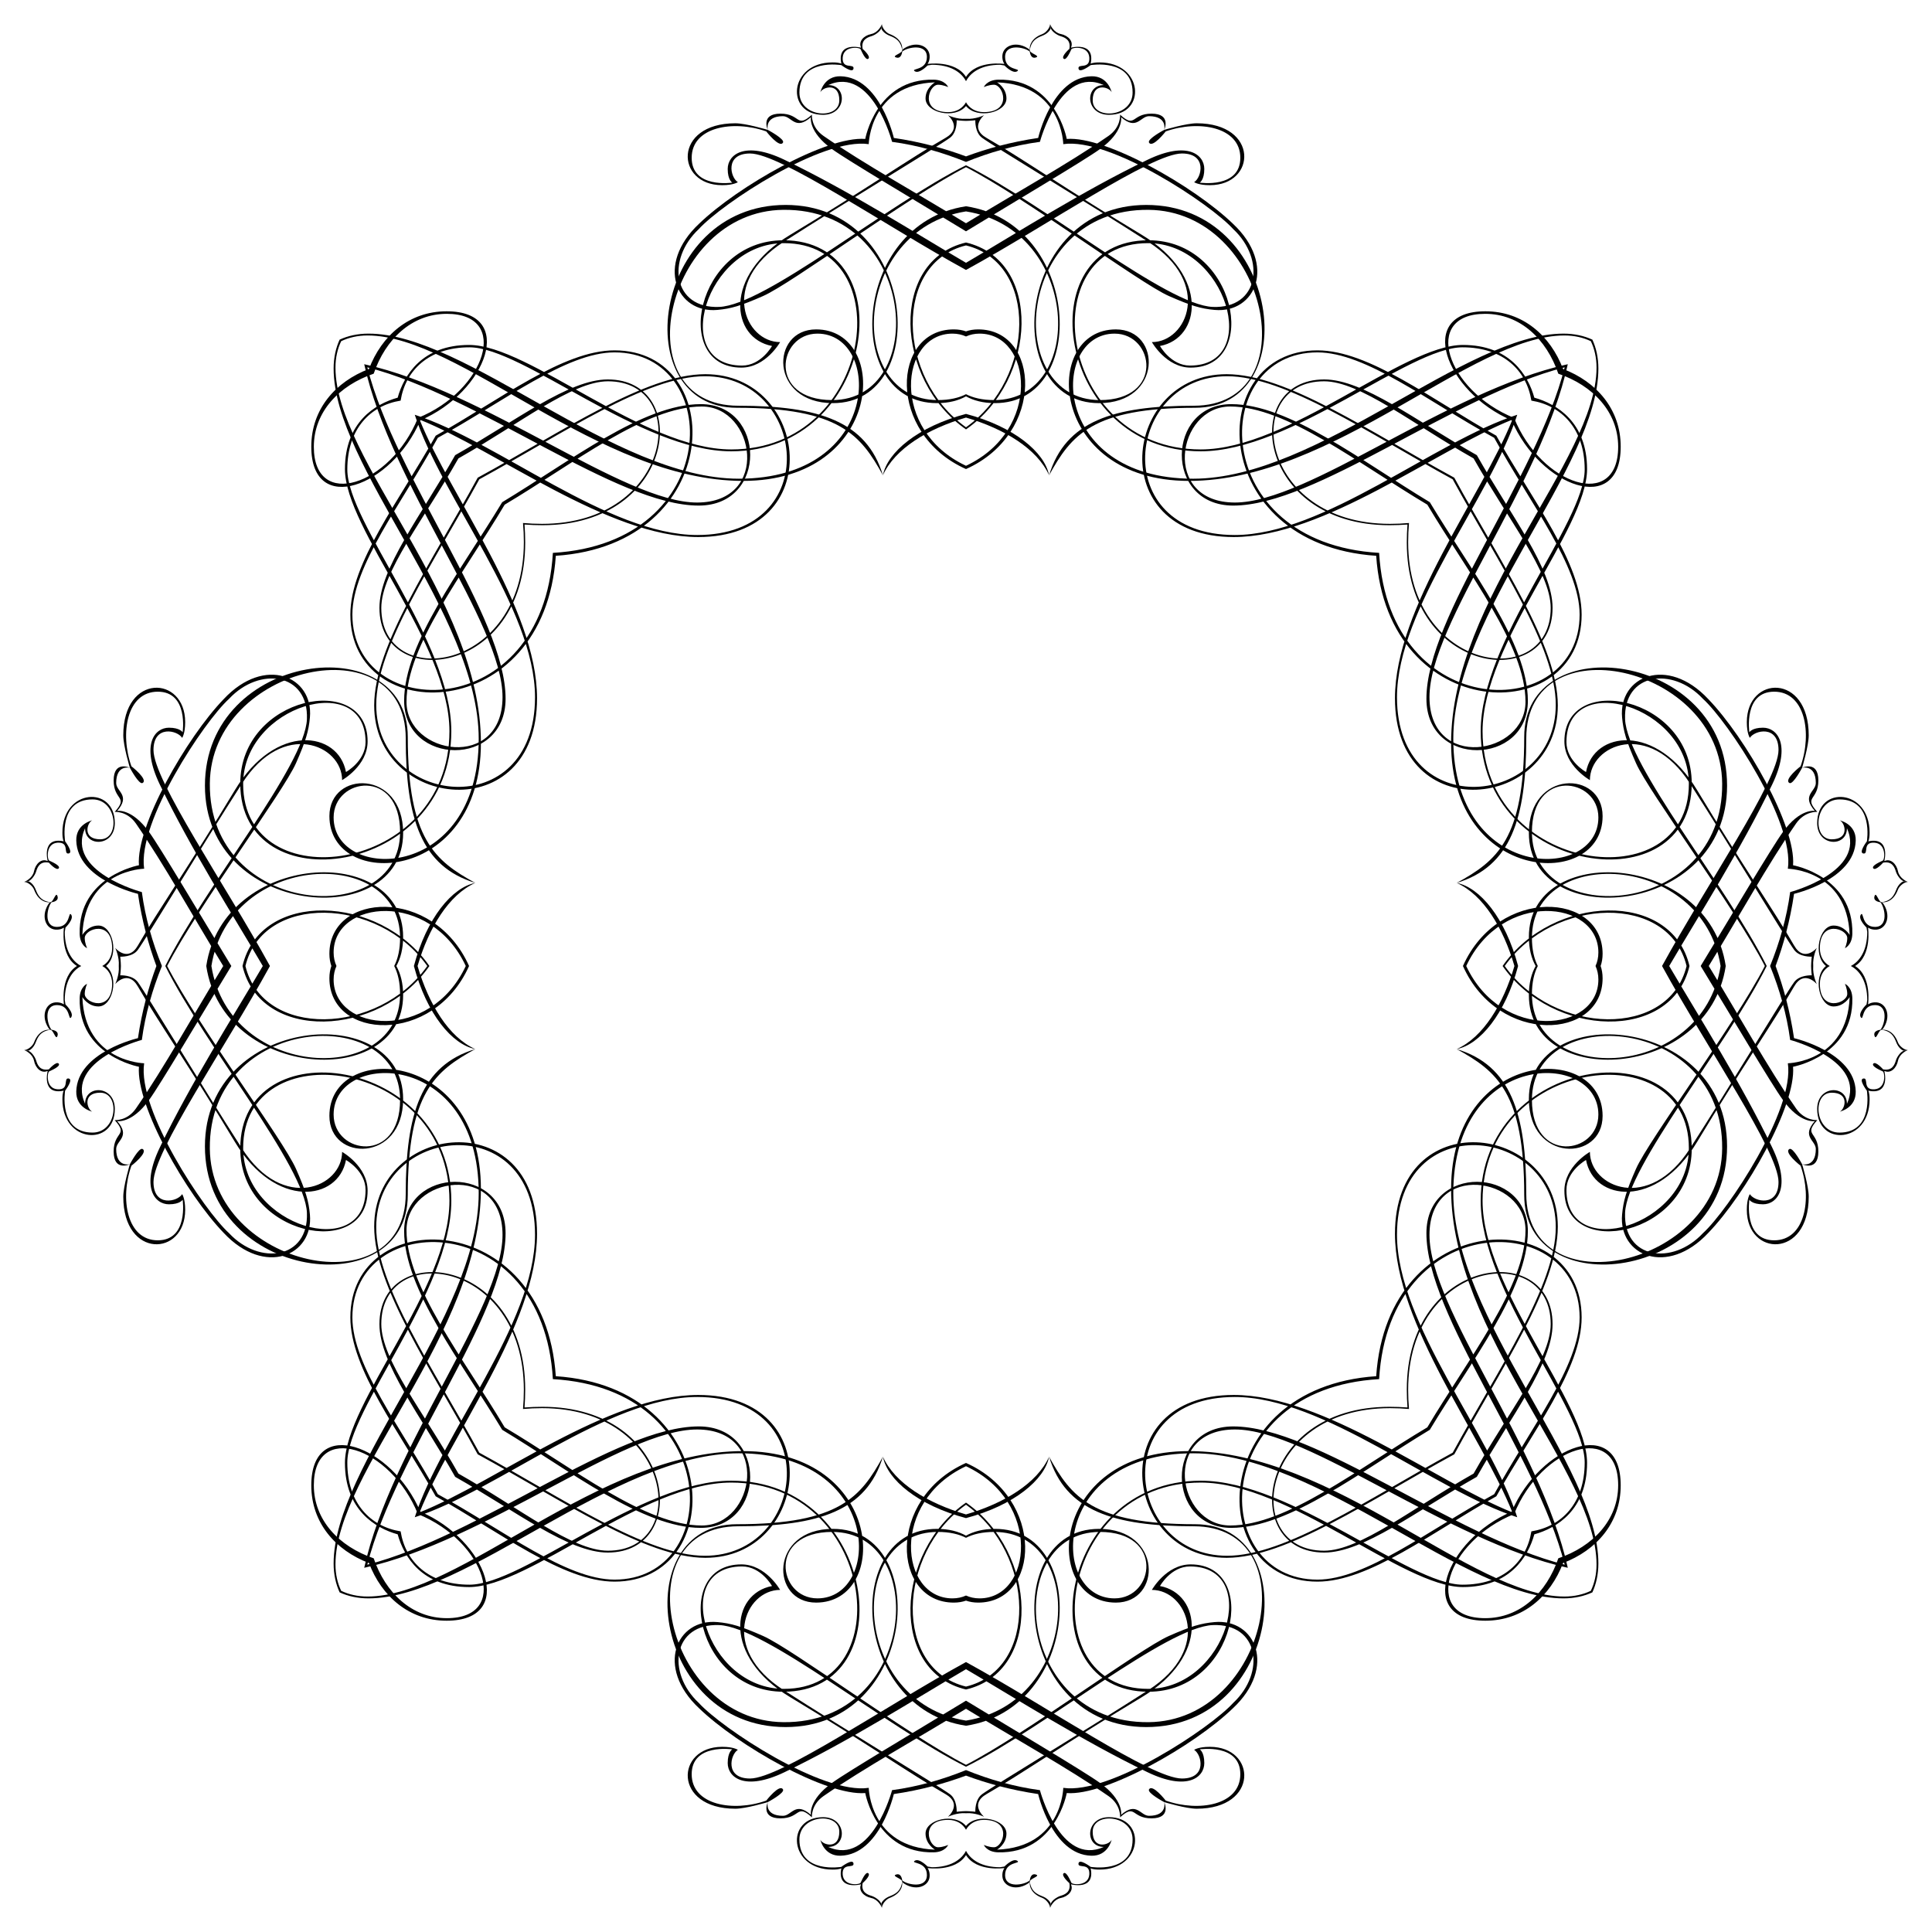
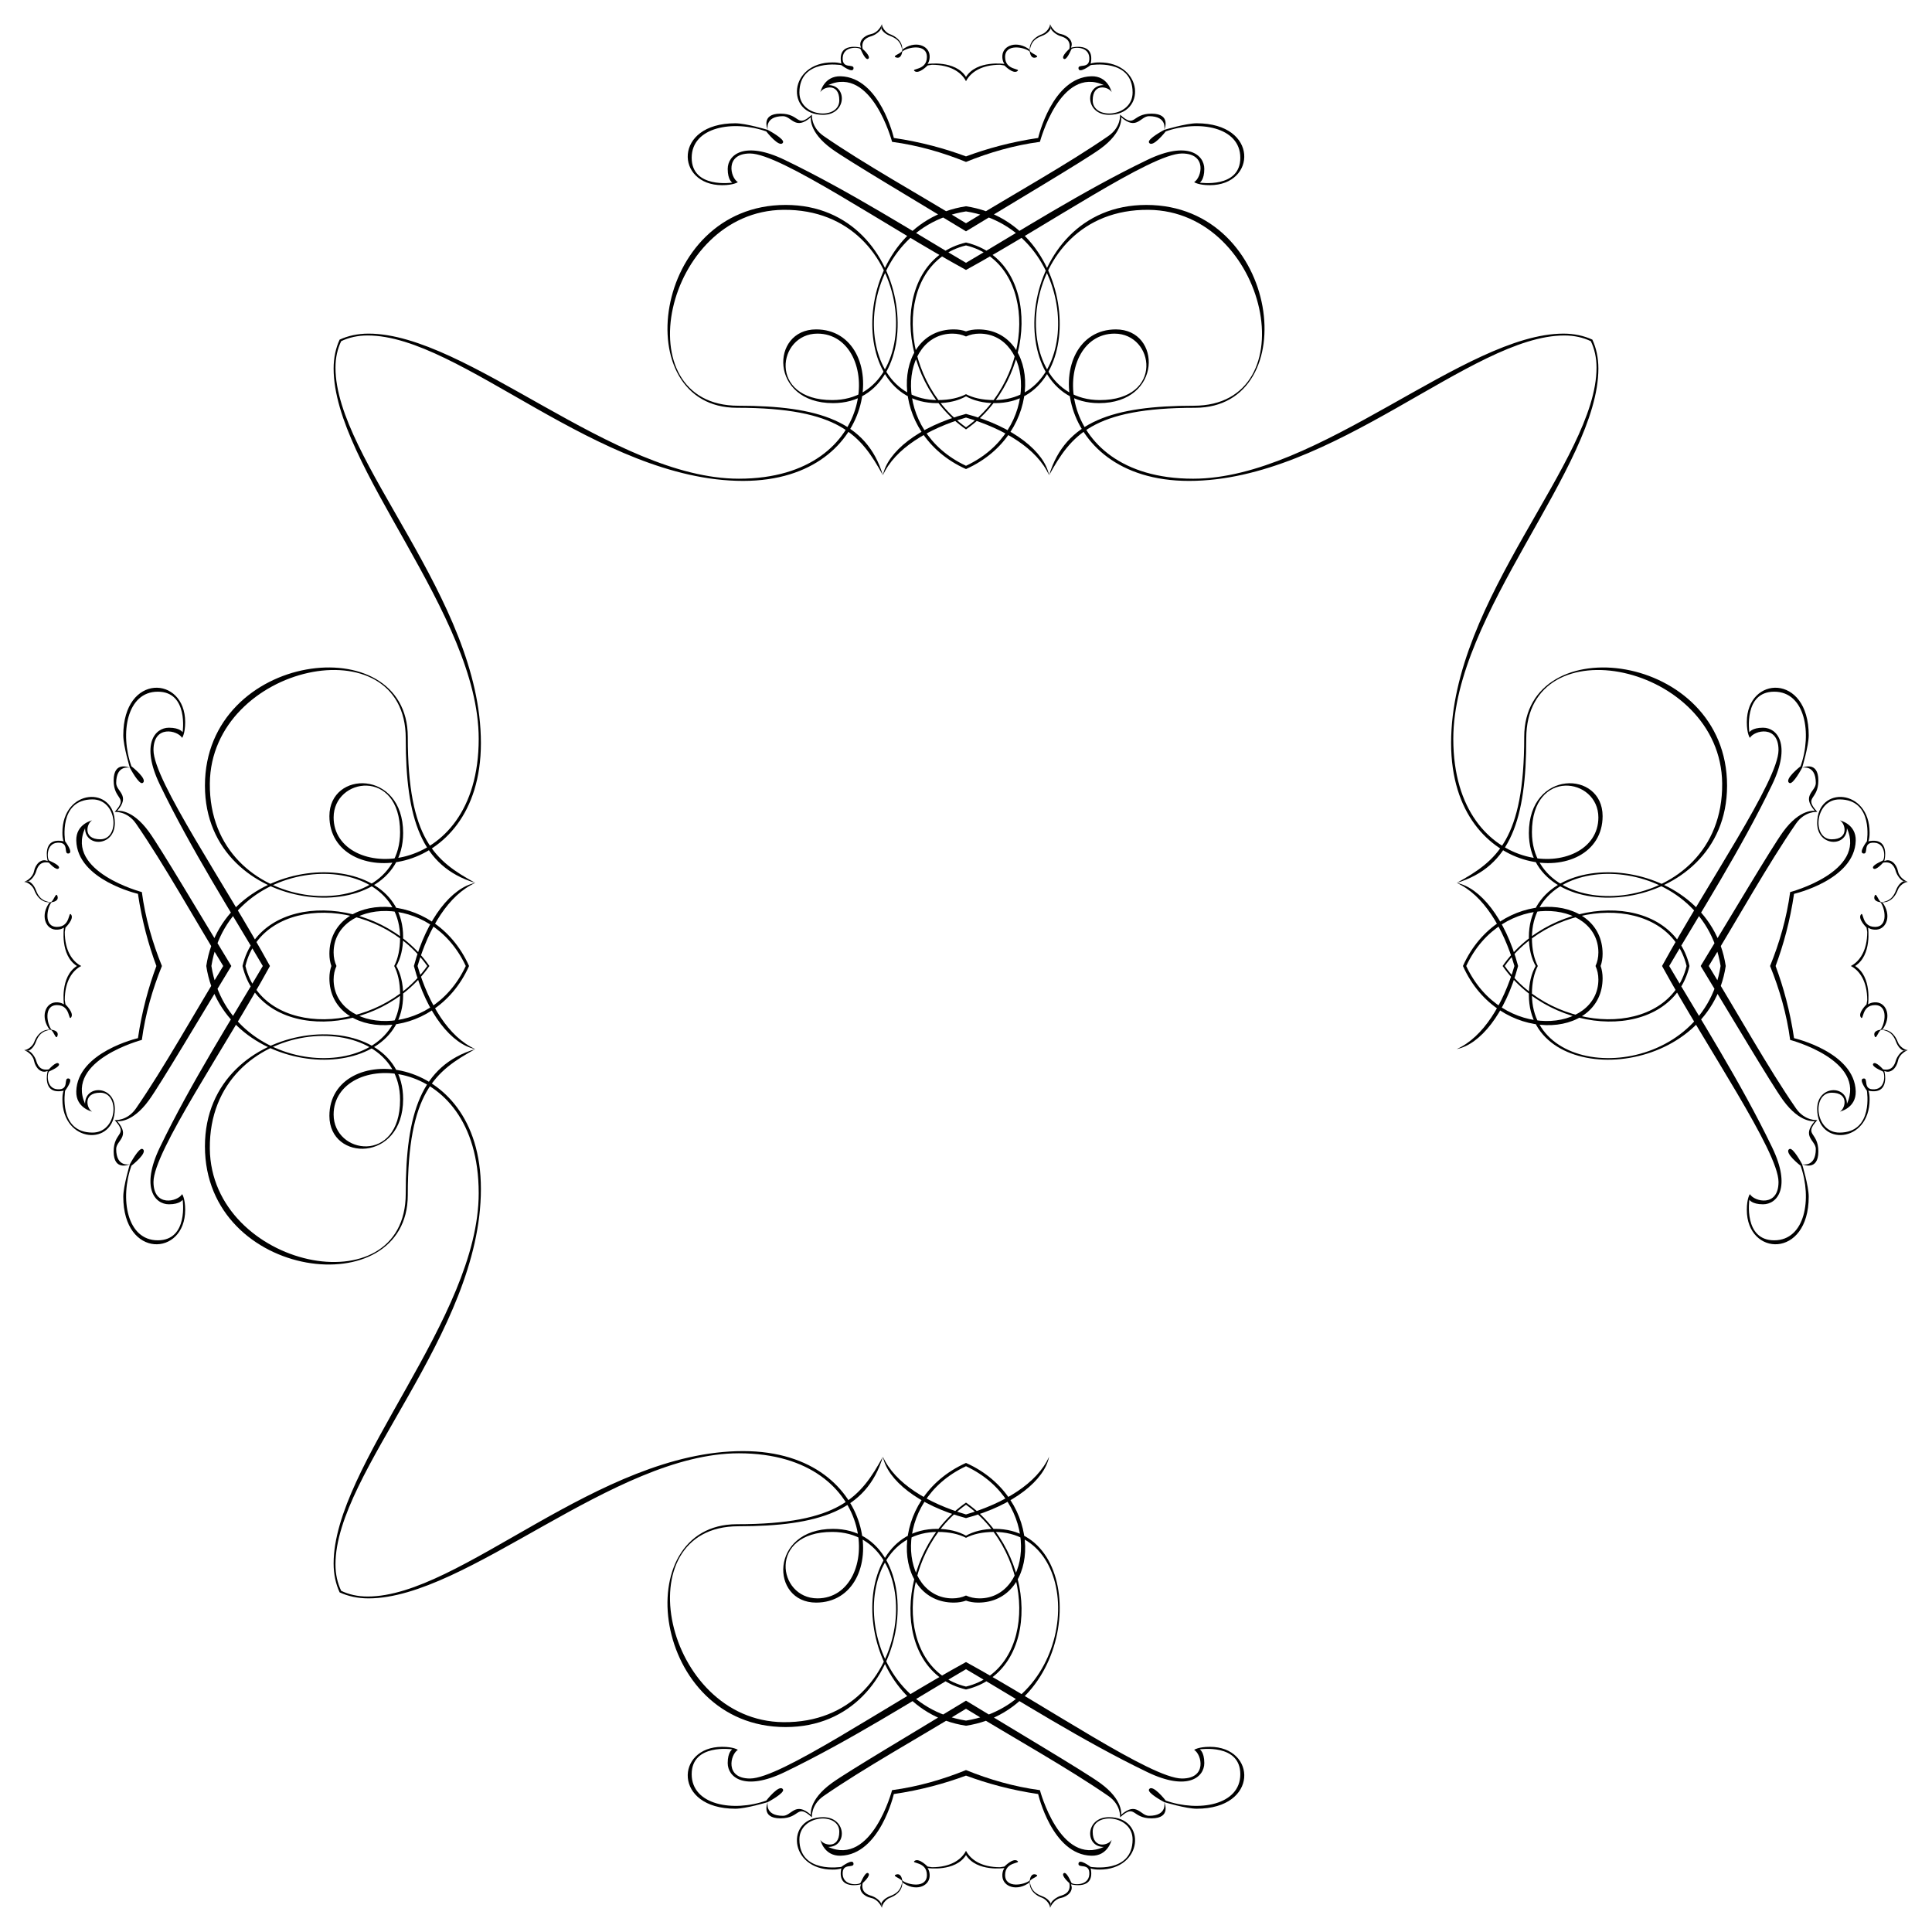
<svg xmlns="http://www.w3.org/2000/svg" version="1.1" id="Layer_1" x="0px" y="0px" viewBox="0 0 1641.099 1641.099" enable-background="new 0 0 1641.099 1641.099" xml:space="preserve">
  <g>
    <g>
      <path d="M1508.251,820.549c6.644-17.859,12.285-38.322,15.667-61.291c0,0,51.484-11.831,52.39-45.176    c0.385-14.221-13.501-17.238-13.501-17.238c4.588,2.302,8.325,16.095-6.896,16.095c-16.947,0-14.656-33.894,6.6-33.894    c29.305,0,23.272,35.614,23.272,35.614s-7.468,9.765-2.879,10.342c4.605,0.577-1.137-9.771,9.204-9.193    c10.337,0.577,8.902,14.359,7.172,15.216c-1.715,0.868-10.04,4.314-8.029,6.616c2.011,2.297,8.325-4.885,8.325-4.885    c7.468-1.434,9.666,3.66,10.759,7.325c1.066,3.583,4.303,7.775,6.742,8.441l3.473,0.621c-1.363-0.56-7.199-3.363-8.342-9.056    c-1.297-6.462-6.456-11.21-11.633-8.622c0,0,5.611-20.827-13.644-16.804c0,0,1.154-1.154,1.154-7.468    c0-37.35-44.522-40.224-44.522-8.045c0,20.107,25.278,20.745,25.278,4.369c16.716,37.054-48.231,54.243-48.231,54.243    c-2.91,21.834-9.015,43-17.055,62.791c8.04,19.79,14.144,40.957,17.055,62.791c0,0,64.947,17.189,48.231,54.243    c0-16.376-25.278-15.738-25.278,4.369c0,32.179,44.522,29.305,44.522-8.045c0-6.314-1.154-7.468-1.154-7.468    c19.255,4.023,13.644-16.804,13.644-16.804c5.177,2.588,10.336-2.16,11.633-8.622c1.143-5.693,6.979-8.496,8.342-9.056    l-3.473,0.621c-2.439,0.665-5.676,4.858-6.742,8.441c-1.093,3.665-3.292,8.76-10.759,7.325c0,0-6.314-7.182-8.325-4.885    c-2.011,2.303,6.314,5.748,8.029,6.616c1.731,0.858,3.165,14.639-7.172,15.216c-10.341,0.577-4.599-9.77-9.204-9.193    c-4.588,0.577,2.879,10.342,2.879,10.342s6.034,35.614-23.272,35.614c-21.256,0-23.547-33.894-6.6-33.894    c15.222,0,11.485,13.793,6.896,16.095c0,0,13.886-3.017,13.501-17.238c-0.906-33.345-52.39-45.176-52.39-45.176    C1520.536,858.872,1514.895,838.409,1508.251,820.549z" />
      <path d="M820.549,1508.251c17.859,6.644,38.322,12.285,61.291,15.667c0,0,11.831,51.484,45.176,52.39    c14.221,0.385,17.238-13.501,17.238-13.501c-2.302,4.588-16.095,8.325-16.095-6.896c0-16.947,33.894-14.656,33.894,6.6    c0,29.305-35.614,23.272-35.614,23.272s-9.765-7.468-10.342-2.879c-0.577,4.605,9.771-1.137,9.193,9.204    c-0.577,10.337-14.358,8.902-15.216,7.172c-0.868-1.715-4.314-10.04-6.616-8.029c-2.297,2.011,4.885,8.325,4.885,8.325    c1.434,7.468-3.66,9.666-7.325,10.759c-3.583,1.066-7.775,4.303-8.441,6.742l-0.621,3.473c0.56-1.363,3.363-7.199,9.056-8.342    c6.462-1.297,11.21-6.456,8.622-11.633c0,0,20.827,5.611,16.804-13.644c0,0,1.154,1.154,7.468,1.154    c37.35,0,40.224-44.522,8.045-44.522c-20.107,0-20.745,25.278-4.369,25.278c-37.054,16.716-54.243-48.231-54.243-48.231    c-21.834-2.91-43-9.015-62.791-17.055c-19.79,8.04-40.957,14.144-62.791,17.055c0,0-17.189,64.947-54.243,48.231    c16.376,0,15.738-25.278-4.369-25.278c-32.179,0-29.306,44.522,8.045,44.522c6.314,0,7.468-1.154,7.468-1.154    c-4.023,19.255,16.804,13.644,16.804,13.644c-2.588,5.177,2.16,10.336,8.622,11.633c5.693,1.143,8.496,6.979,9.056,8.342    l-0.621-3.473c-0.665-2.439-4.858-5.676-8.441-6.742c-3.665-1.093-8.76-3.292-7.325-10.759c0,0,7.182-6.314,4.885-8.325    c-2.303-2.011-5.748,6.314-6.616,8.029c-0.858,1.731-14.639,3.165-15.216-7.172c-0.577-10.341,9.77-4.599,9.193-9.204    c-0.577-4.588-10.342,2.879-10.342,2.879s-35.614,6.034-35.614-23.272c0-21.256,33.894-23.547,33.894-6.6    c0,15.222-13.793,11.485-16.095,6.896c0,0,3.017,13.886,17.238,13.501c33.345-0.906,45.176-52.39,45.176-52.39    C782.227,1520.536,802.69,1514.895,820.549,1508.251z" />
      <path d="M132.848,820.549c-6.644,17.859-12.285,38.322-15.667,61.291c0,0-51.484,11.831-52.39,45.176    c-0.385,14.221,13.501,17.238,13.501,17.238c-4.588-2.302-8.325-16.095,6.896-16.095c16.947,0,14.656,33.894-6.6,33.894    c-29.306,0-23.272-35.614-23.272-35.614s7.468-9.765,2.879-10.342c-4.605-0.577,1.137,9.771-9.204,9.193    c-10.337-0.577-8.903-14.358-7.172-15.216c1.715-0.868,10.04-4.314,8.029-6.616c-2.011-2.297-8.325,4.885-8.325,4.885    c-7.468,1.434-9.666-3.66-10.759-7.325c-1.066-3.583-4.303-7.775-6.742-8.441l-3.473-0.621c1.363,0.56,7.199,3.363,8.341,9.056    c1.297,6.462,6.456,11.21,11.633,8.622c0,0-5.611,20.827,13.644,16.804c0,0-1.154,1.154-1.154,7.468    c0,37.35,44.522,40.224,44.522,8.045c0-20.107-25.278-20.745-25.278-4.369c-16.716-37.054,48.231-54.243,48.231-54.243    c2.91-21.834,9.015-43,17.055-62.791c-8.04-19.79-14.144-40.957-17.055-62.791c0,0-64.947-17.189-48.231-54.243    c0,16.376,25.278,15.738,25.278-4.369c0-32.179-44.522-29.306-44.522,8.045c0,6.314,1.154,7.468,1.154,7.468    c-19.255-4.023-13.644,16.804-13.644,16.804c-5.177-2.588-10.336,2.16-11.633,8.622c-1.143,5.693-6.979,8.496-8.341,9.056    l3.473-0.621c2.439-0.665,5.676-4.858,6.742-8.441c1.093-3.665,3.292-8.76,10.759-7.325c0,0,6.314,7.182,8.325,4.885    c2.011-2.303-6.314-5.748-8.029-6.616c-1.731-0.858-3.165-14.639,7.172-15.216c10.341-0.577,4.599,9.77,9.204,9.193    c4.588-0.577-2.879-10.342-2.879-10.342s-6.034-35.614,23.272-35.614c21.256,0,23.547,33.894,6.6,33.894    c-15.222,0-11.485-13.793-6.896-16.095c0,0-13.886,3.017-13.501,17.238c0.907,33.345,52.39,45.176,52.39,45.176    C120.563,782.227,126.204,802.69,132.848,820.549z" />
      <path d="M820.549,132.848c-17.859-6.644-38.322-12.285-61.291-15.667c0,0-11.831-51.484-45.176-52.39    c-14.221-0.385-17.238,13.501-17.238,13.501c2.302-4.588,16.095-8.325,16.095,6.896c0,16.947-33.894,14.656-33.894-6.6    c0-29.306,35.614-23.272,35.614-23.272s9.765,7.468,10.342,2.879c0.577-4.605-9.771,1.137-9.193-9.204    c0.577-10.337,14.359-8.903,15.216-7.172c0.868,1.715,4.314,10.04,6.616,8.029c2.297-2.011-4.885-8.325-4.885-8.325    c-1.434-7.468,3.66-9.666,7.325-10.759c3.583-1.066,7.775-4.303,8.441-6.742l0.621-3.473c-0.56,1.363-3.363,7.199-9.056,8.341    c-6.462,1.297-11.21,6.456-8.622,11.633c0,0-20.827-5.611-16.804,13.644c0,0-1.154-1.154-7.468-1.154    c-37.35,0-40.224,44.522-8.045,44.522c20.107,0,20.745-25.278,4.369-25.278c37.054-16.716,54.243,48.231,54.243,48.231    c21.834,2.91,43,9.015,62.791,17.055c19.79-8.04,40.957-14.144,62.791-17.055c0,0,17.189-64.947,54.243-48.231    c-16.376,0-15.738,25.278,4.369,25.278c32.179,0,29.305-44.522-8.045-44.522c-6.314,0-7.468,1.154-7.468,1.154    c4.023-19.255-16.804-13.644-16.804-13.644c2.588-5.177-2.16-10.336-8.622-11.633c-5.693-1.143-8.496-6.979-9.056-8.341    l0.621,3.473c0.665,2.439,4.858,5.676,8.441,6.742c3.665,1.093,8.76,3.292,7.325,10.759c0,0-7.182,6.314-4.885,8.325    c2.303,2.011,5.748-6.314,6.616-8.029c0.858-1.731,14.639-3.165,15.216,7.172c0.577,10.341-9.77,4.599-9.193,9.204    c0.577,4.588,10.342-2.879,10.342-2.879s35.614-6.034,35.614,23.272c0,21.256-33.894,23.547-33.894,6.6    c0-15.222,13.793-11.485,16.095-6.896c0,0-3.017-13.886-17.238-13.501c-33.345,0.907-45.176,52.39-45.176,52.39    C858.872,120.563,838.409,126.204,820.549,132.848z" />
      <path d="M1417.867,820.549c25.51-43.535,60.866-98.83,87.482-154.153c16.37-34.042,4.308-48.263-7.759-48.263    c-9.485,0-11.633,3.885-11.633,3.885s-5.171-34.482,21.112-34.482c26.294,0,32.328,35.339,22.41,63.353    c0,0-14.573,11.309-9.479,14.211c3.006,1.725,10.776-12.925,10.776-12.925s11.633-3.017,11.633,12.925    c0,7.33-12.49,10.342-0.857,23.706c0,0-12.37-2.396-27.031,17.853c-9.849,13.617-44.508,72.202-69.915,113.89    c25.406,41.688,60.065,100.273,69.915,113.89c14.661,20.249,27.031,17.853,27.031,17.853    c-11.633,13.364,0.857,16.376,0.857,23.706c0,15.941-11.633,12.925-11.633,12.925s-7.77-14.65-10.776-12.925    c-5.094,2.902,9.479,14.21,9.479,14.21c9.919,28.014,3.885,63.354-22.41,63.354c-26.283,0-21.112-34.482-21.112-34.482    s2.148,3.885,11.633,3.885c12.067,0,24.129-14.221,7.759-48.264C1478.733,919.38,1443.377,864.085,1417.867,820.549z     M1435.102,820.549c-15.144-64.786-116.365-61.011-158.748,0C1318.737,881.561,1419.958,885.335,1435.102,820.549z     M1245.454,820.549c30.198-64.643,112.258-56.134,112.258-11.477c0,4.253-0.882,8.103-2.425,11.477    c1.543,3.374,2.425,7.224,2.425,11.477C1357.712,876.683,1275.651,885.193,1245.454,820.549z M1306.251,820.549    c-3.096-6.031-4.991-13.946-4.991-23.973c0-78.304,144.761-73.239,160.266,23.973c-15.505,97.212-160.266,102.277-160.266,23.973    C1301.26,834.495,1303.155,826.58,1306.251,820.549z M1289.523,820.549c-10.837-40.836-32.584-66.805-52.149-70.572    c22.546,10.039,39.6,38.273,49.034,70.572c-9.435,32.299-26.488,60.534-49.034,70.572    C1256.938,887.355,1278.686,861.385,1289.523,820.549z M1465.888,820.549c-14.719-97.503-167.216-105.072-167.216-24.699    c0,10.11,2.194,18.308,5.76,24.699c-3.567,6.391-5.76,14.588-5.76,24.699C1298.672,925.622,1451.169,918.052,1465.888,820.549z     M1359.625,820.549c1.078-3.066,1.675-6.514,1.675-10.329c0-52.367-88.34-57.499-118.636,10.329    c30.296,67.828,118.636,62.696,118.636,10.329C1361.3,827.063,1360.703,823.615,1359.625,820.549z M1278.155,820.549    c41.734-58.954,139.536-61.685,154.477,0C1417.691,882.234,1319.89,879.504,1278.155,820.549z M1451.474,820.549    c24.851-40.603,50.177-86.314,74.119-120.968c7.562-10.924,18.107-9.908,18.107-9.908c-12.067-13.364,0.858-9.49,0.858-26.723    c0-17.238-13.782-10.776-13.782-10.776s5.6-18.524,5.6-27.58c0-52.995-52.572-50.841-52.572-11.205    c0,9.919,2.588,13.364,2.588,13.364c3.88-6.468,24.333-11.21,24.333,10.342c0,25.92-61.174,114.467-98.928,183.453    c37.753,68.986,98.928,157.533,98.928,183.453c0,21.552-20.453,16.81-24.333,10.342c0,0-2.588,3.445-2.588,13.364    c0,39.636,52.572,41.791,52.572-11.205c0-9.056-5.6-27.58-5.6-27.58s13.782,6.463,13.782-10.776    c0-17.233-12.925-13.359-0.858-26.723c0,0-10.545,1.016-18.107-9.908C1501.651,906.864,1476.326,861.153,1451.474,820.549z" />
      <path d="M820.549,1417.867c43.535,25.51,98.83,60.866,154.153,87.482c34.042,16.37,48.264,4.308,48.264-7.759    c0-9.485-3.885-11.633-3.885-11.633s34.482-5.171,34.482,21.112c0,26.294-35.339,32.328-63.354,22.41    c0,0-11.309-14.573-14.21-9.479c-1.725,3.006,12.925,10.776,12.925,10.776s3.017,11.633-12.925,11.633    c-7.33,0-10.342-12.49-23.706-0.857c0,0,2.396-12.37-17.853-27.031c-13.617-9.849-72.202-44.508-113.89-69.915    c-41.689,25.406-100.273,60.065-113.89,69.915c-20.249,14.661-17.853,27.031-17.853,27.031    c-13.364-11.633-16.376,0.857-23.706,0.857c-15.941,0-12.925-11.633-12.925-11.633s14.65-7.77,12.925-10.776    c-2.902-5.094-14.211,9.479-14.211,9.479c-28.014,9.919-63.353,3.885-63.353-22.41c0-26.283,34.482-21.112,34.482-21.112    s-3.885,2.148-3.885,11.633c0,12.067,14.221,24.129,48.263,7.759C721.719,1478.733,777.014,1443.377,820.549,1417.867z     M820.549,1435.102c64.785-15.144,61.011-116.365,0-158.748C759.538,1318.737,755.764,1419.958,820.549,1435.102z     M820.549,1245.454c64.643,30.198,56.134,112.258,11.477,112.258c-4.253,0-8.103-0.882-11.477-2.425    c-3.374,1.543-7.224,2.425-11.477,2.425C764.415,1357.712,755.906,1275.651,820.549,1245.454z M820.549,1306.251    c6.031-3.096,13.946-4.991,23.973-4.991c78.304,0,73.239,144.761-23.973,160.266c-97.212-15.505-102.277-160.266-23.973-160.266    C806.604,1301.26,814.519,1303.155,820.549,1306.251z M820.549,1289.523c40.836-10.837,66.805-32.584,70.572-52.149    c-10.039,22.546-38.273,39.6-70.572,49.034c-32.299-9.435-60.534-26.488-70.572-49.034    C753.744,1256.938,779.714,1278.686,820.549,1289.523z M820.549,1465.888c97.503-14.719,105.072-167.216,24.699-167.216    c-10.11,0-18.308,2.194-24.699,5.76c-6.391-3.567-14.588-5.76-24.699-5.76C715.477,1298.672,723.047,1451.169,820.549,1465.888z     M820.549,1359.625c3.066,1.078,6.514,1.675,10.329,1.675c52.367,0,57.499-88.34-10.329-118.636    c-67.828,30.296-62.696,118.636-10.329,118.636C814.036,1361.3,817.483,1360.703,820.549,1359.625z M820.549,1278.155    c58.954,41.734,61.685,139.536,0,154.477C758.865,1417.691,761.595,1319.89,820.549,1278.155z M820.549,1451.474    c40.603,24.851,86.314,50.177,120.968,74.119c10.924,7.562,9.908,18.107,9.908,18.107c13.364-12.067,9.49,0.858,26.723,0.858    c17.238,0,10.776-13.782,10.776-13.782s18.524,5.6,27.58,5.6c52.995,0,50.841-52.572,11.205-52.572    c-9.919,0-13.364,2.588-13.364,2.588c6.468,3.88,11.21,24.333-10.342,24.333c-25.92,0-114.467-61.174-183.453-98.928    c-68.986,37.753-157.533,98.928-183.453,98.928c-21.552,0-16.81-20.453-10.342-24.333c0,0-3.445-2.588-13.364-2.588    c-39.636,0-41.791,52.572,11.205,52.572c9.056,0,27.58-5.6,27.58-5.6s-6.463,13.782,10.776,13.782    c17.233,0,13.359-12.925,26.723-0.858c0,0-1.016-10.545,9.908-18.107C734.235,1501.651,779.946,1476.326,820.549,1451.474z" />
      <path d="M223.232,820.549c-25.509,43.535-60.866,98.83-87.482,154.153c-16.37,34.042-4.308,48.264,7.759,48.264    c9.485,0,11.633-3.885,11.633-3.885s5.171,34.482-21.112,34.482c-26.295,0-32.328-35.339-22.41-63.354    c0,0,14.573-11.309,9.479-14.21c-3.006-1.725-10.776,12.925-10.776,12.925S98.69,991.94,98.69,975.999    c0-7.33,12.49-10.342,0.857-23.706c0,0,12.37,2.396,27.031-17.853c9.849-13.617,44.508-72.202,69.915-113.89    c-25.407-41.689-60.065-100.273-69.915-113.89c-14.661-20.249-27.031-17.853-27.031-17.853    c11.633-13.364-0.857-16.376-0.857-23.706c0-15.941,11.633-12.925,11.633-12.925s7.77,14.65,10.776,12.925    c5.094-2.902-9.479-14.211-9.479-14.211c-9.919-28.014-3.885-63.353,22.41-63.353c26.283,0,21.112,34.482,21.112,34.482    s-2.148-3.885-11.633-3.885c-12.067,0-24.129,14.221-7.759,48.263C162.365,721.719,197.722,777.014,223.232,820.549z     M205.996,820.549c15.144,64.785,116.365,61.011,158.748,0C322.362,759.538,221.141,755.764,205.996,820.549z M395.645,820.549    c-30.198,64.643-112.258,56.134-112.258,11.477c0-4.253,0.882-8.103,2.424-11.477c-1.543-3.374-2.424-7.224-2.424-11.477    C283.387,764.415,365.448,755.906,395.645,820.549z M334.848,820.549c3.096,6.031,4.991,13.946,4.991,23.973    c0,78.304-144.761,73.239-160.266-23.973c15.505-97.212,160.266-102.277,160.266-23.973    C339.839,806.604,337.944,814.519,334.848,820.549z M351.576,820.549c10.837,40.836,32.584,66.805,52.149,70.572    c-22.546-10.039-39.6-38.273-49.034-70.572c9.434-32.299,26.488-60.534,49.034-70.572    C384.16,753.744,362.413,779.714,351.576,820.549z M175.211,820.549c14.719,97.503,167.216,105.072,167.216,24.699    c0-10.11-2.194-18.308-5.761-24.699c3.567-6.391,5.761-14.588,5.761-24.699C342.427,715.477,189.929,723.047,175.211,820.549z     M281.473,820.549c-1.078,3.066-1.675,6.514-1.675,10.329c0,52.367,88.34,57.499,118.636-10.329    c-30.296-67.828-118.636-62.696-118.636-10.329C279.799,814.036,280.396,817.483,281.473,820.549z M362.944,820.549    c-41.734,58.954-139.536,61.685-154.477,0C223.408,758.865,321.209,761.595,362.944,820.549z M189.625,820.549    c-24.851,40.603-50.177,86.314-74.119,120.968c-7.562,10.924-18.107,9.908-18.107,9.908c12.067,13.364-0.858,9.49-0.858,26.723    c0,17.238,13.782,10.776,13.782,10.776s-5.6,18.524-5.6,27.58c0,52.995,52.572,50.841,52.572,11.205    c0-9.919-2.588-13.364-2.588-13.364c-3.88,6.468-24.333,11.21-24.333-10.342c0-25.92,61.174-114.467,98.928-183.453    c-37.753-68.986-98.928-157.533-98.928-183.453c0-21.552,20.453-16.81,24.333-10.342c0,0,2.588-3.445,2.588-13.364    c0-39.636-52.572-41.791-52.572,11.205c0,9.056,5.6,27.58,5.6,27.58s-13.782-6.463-13.782,10.776    c0,17.233,12.925,13.359,0.858,26.723c0,0,10.545-1.016,18.107,9.908C139.447,734.235,164.773,779.946,189.625,820.549z" />
      <path d="M820.549,223.232c-43.535-25.509-98.83-60.866-154.153-87.482c-34.042-16.37-48.263-4.308-48.263,7.759    c0,9.485,3.885,11.633,3.885,11.633s-34.482,5.171-34.482-21.112c0-26.295,35.339-32.328,63.353-22.41    c0,0,11.309,14.573,14.211,9.479c1.725-3.006-12.925-10.776-12.925-10.776S649.158,98.69,665.1,98.69    c7.33,0,10.342,12.49,23.706,0.857c0,0-2.396,12.37,17.853,27.031c13.617,9.849,72.202,44.508,113.89,69.915    c41.688-25.407,100.273-60.065,113.89-69.915c20.249-14.661,17.853-27.031,17.853-27.031c13.364,11.633,16.376-0.857,23.706-0.857    c15.941,0,12.925,11.633,12.925,11.633s-14.65,7.77-12.925,10.776c2.902,5.094,14.21-9.479,14.21-9.479    c28.014-9.919,63.354-3.885,63.354,22.41c0,26.283-34.482,21.112-34.482,21.112s3.885-2.148,3.885-11.633    c0-12.067-14.221-24.129-48.264-7.759C919.38,162.365,864.085,197.722,820.549,223.232z M820.549,205.996    c-64.786,15.144-61.011,116.365,0,158.748C881.561,322.362,885.335,221.141,820.549,205.996z M820.549,395.645    c-64.643-30.198-56.134-112.258-11.477-112.258c4.253,0,8.103,0.882,11.477,2.424c3.374-1.543,7.224-2.424,11.477-2.424    C876.683,283.387,885.193,365.448,820.549,395.645z M820.549,334.848c-6.031,3.096-13.946,4.991-23.973,4.991    c-78.304,0-73.239-144.761,23.973-160.266c97.212,15.505,102.277,160.266,23.973,160.266    C834.495,339.839,826.58,337.944,820.549,334.848z M820.549,351.576c-40.836,10.837-66.805,32.584-70.572,52.149    c10.039-22.546,38.273-39.6,70.572-49.034c32.299,9.434,60.534,26.488,70.572,49.034    C887.355,384.16,861.385,362.413,820.549,351.576z M820.549,175.211c-97.503,14.719-105.072,167.216-24.699,167.216    c10.11,0,18.308-2.194,24.699-5.761c6.391,3.567,14.588,5.761,24.699,5.761C925.622,342.427,918.052,189.929,820.549,175.211z     M820.549,281.473c-3.066-1.078-6.514-1.675-10.329-1.675c-52.367,0-57.499,88.34,10.329,118.636    c67.828-30.296,62.696-118.636,10.329-118.636C827.063,279.799,823.615,280.396,820.549,281.473z M820.549,362.944    c-58.954-41.734-61.685-139.536,0-154.477C882.234,223.408,879.504,321.209,820.549,362.944z M820.549,189.625    c-40.603-24.851-86.314-50.177-120.968-74.119c-10.924-7.562-9.908-18.107-9.908-18.107c-13.364,12.067-9.49-0.858-26.723-0.858    c-17.238,0-10.776,13.782-10.776,13.782s-18.524-5.6-27.58-5.6c-52.995,0-50.841,52.572-11.205,52.572    c9.919,0,13.364-2.588,13.364-2.588c-6.468-3.88-11.21-24.333,10.342-24.333c25.92,0,114.467,61.174,183.453,98.928    c68.986-37.753,157.533-98.928,183.453-98.928c21.552,0,16.81,20.453,10.342,24.333c0,0,3.445,2.588,13.364,2.588    c39.636,0,41.791-52.572-11.205-52.572c-9.056,0-27.58,5.6-27.58,5.6s6.463-13.782-10.776-13.782    c-17.233,0-13.359,12.925-26.723,0.858c0,0,1.016,10.545-9.908,18.107C906.864,139.447,861.153,164.773,820.549,189.625z" />
    </g>
    <path d="M1575.767,820.549c14.492-9.124,11.02-32.634,11.02-32.634s2.605,2.121,7.331,1.72c8.539-0.731,12.924-12.496,4.742-23.272   c0,0,8.765,1.478,13.348-10.771c1.143-3.044,5.517-6.517,8.342-6.451l-3.473-0.621c-1.022,0.34-4.418,1.984-6.583,7.792   c-3.308,8.792-8.627,9.183-11.633,10.051c-3.027,0.863-5.039-9.193-6.473-5.451c-1.891,4.924,4.885,5.451,4.885,5.451   c3.737,4.308,7.182,20.975-4.588,20.975c-11.782,0-9.479-14.084-12.073-10.342c-2.588,3.737,4.88,10.919,4.88,10.919l0.582,3.731   c0,15.71-6.316,24.969-13.943,28.903c7.626,3.934,13.943,13.193,13.943,28.902l-0.582,3.731c0,0-7.468,7.182-4.88,10.919   c2.594,3.742,0.291-10.342,12.073-10.342c11.771,0,8.325,16.667,4.588,20.975c0,0-6.776,0.528-4.885,5.451   c1.434,3.742,3.445-6.314,6.473-5.451c3.006,0.868,8.325,1.259,11.633,10.051c2.165,5.808,5.561,7.451,6.583,7.792l3.473-0.621   c-2.824,0.066-7.199-3.407-8.342-6.451c-4.583-12.248-13.348-10.771-13.348-10.771c8.182-10.776,3.797-22.541-4.742-23.272   c-4.726-0.401-7.331,1.72-7.331,1.72S1590.259,829.673,1575.767,820.549z" />
    <path d="M820.549,1575.767c9.124,14.492,32.634,11.02,32.634,11.02s-2.121,2.605-1.72,7.331   c0.731,8.539,12.496,12.924,23.272,4.742c0,0-1.478,8.765,10.771,13.348c3.044,1.143,6.517,5.517,6.451,8.342l0.621-3.473   c-0.34-1.022-1.984-4.418-7.792-6.583c-8.792-3.308-9.183-8.627-10.051-11.633c-0.863-3.027,9.193-5.039,5.451-6.473   c-4.924-1.891-5.451,4.885-5.451,4.885c-4.308,3.737-20.975,7.182-20.975-4.588c0-11.782,14.084-9.479,10.342-12.073   c-3.737-2.588-10.919,4.88-10.919,4.88l-3.731,0.582c-15.71,0-24.969-6.316-28.902-13.943   c-3.934,7.626-13.193,13.943-28.903,13.943l-3.731-0.582c0,0-7.182-7.468-10.919-4.88c-3.742,2.594,10.342,0.291,10.342,12.073   c0,11.771-16.667,8.325-20.975,4.588c0,0-0.528-6.776-5.451-4.885c-3.742,1.434,6.314,3.445,5.451,6.473   c-0.868,3.006-1.259,8.325-10.051,11.633c-5.808,2.165-7.451,5.561-7.792,6.583l0.621,3.473c-0.066-2.824,3.407-7.199,6.451-8.342   c12.248-4.583,10.771-13.348,10.771-13.348c10.776,8.182,22.541,3.797,23.272-4.742c0.401-4.726-1.72-7.331-1.72-7.331   S811.426,1590.259,820.549,1575.767z" />
    <path d="M65.332,820.549c-14.492,9.124-11.02,32.634-11.02,32.634s-2.605-2.121-7.331-1.72   c-8.539,0.731-12.924,12.496-4.742,23.272c0,0-8.765-1.478-13.348,10.771c-1.143,3.044-5.517,6.517-8.341,6.451l3.473,0.621   c1.022-0.34,4.418-1.984,6.583-7.792c3.308-8.792,8.627-9.183,11.633-10.051c3.027-0.863,5.039,9.193,6.473,5.451   c1.891-4.924-4.885-5.451-4.885-5.451c-3.737-4.308-7.182-20.975,4.588-20.975c11.782,0,9.479,14.084,12.073,10.342   c2.588-3.737-4.88-10.919-4.88-10.919l-0.582-3.731c0-15.71,6.316-24.969,13.943-28.902c-7.626-3.934-13.943-13.193-13.943-28.903   l0.582-3.731c0,0,7.468-7.182,4.88-10.919c-2.593-3.742-0.291,10.342-12.073,10.342c-11.771,0-8.325-16.667-4.588-20.975   c0,0,6.775-0.528,4.885-5.451c-1.434-3.742-3.445,6.314-6.473,5.451c-3.006-0.868-8.325-1.259-11.633-10.051   c-2.165-5.808-5.561-7.451-6.583-7.792l-3.473,0.621c2.824-0.066,7.199,3.407,8.341,6.451   c4.583,12.248,13.348,10.771,13.348,10.771c-8.182,10.776-3.797,22.541,4.742,23.272c4.726,0.401,7.331-1.72,7.331-1.72   S50.84,811.426,65.332,820.549z" />
    <path d="M820.549,65.332c-9.124-14.492-32.634-11.02-32.634-11.02s2.121-2.605,1.72-7.331c-0.731-8.539-12.496-12.924-23.272-4.742   c0,0,1.478-8.765-10.771-13.348c-3.044-1.143-6.517-5.517-6.451-8.341l-0.621,3.473c0.34,1.022,1.984,4.418,7.792,6.583   c8.792,3.308,9.183,8.627,10.051,11.633c0.863,3.027-9.193,5.039-5.451,6.473c4.924,1.891,5.451-4.885,5.451-4.885   c4.308-3.737,20.975-7.182,20.975,4.588c0,11.782-14.084,9.479-10.342,12.073c3.737,2.588,10.919-4.88,10.919-4.88l3.731-0.582   c15.71,0,24.969,6.316,28.903,13.943c3.934-7.626,13.193-13.943,28.902-13.943l3.731,0.582c0,0,7.182,7.468,10.919,4.88   c3.742-2.593-10.342-0.291-10.342-12.073c0-11.771,16.667-8.325,20.975-4.588c0,0,0.528,6.775,5.451,4.885   c3.742-1.434-6.314-3.445-5.451-6.473c0.868-3.006,1.259-8.325,10.051-11.633c5.808-2.165,7.451-5.561,7.792-6.583l-0.621-3.473   c0.066,2.824-3.407,7.199-6.451,8.341c-12.248,4.583-10.771,13.348-10.771,13.348c-10.776-8.182-22.541-3.797-23.272,4.742   c-0.401,4.726,1.72,7.331,1.72,7.331S829.673,50.84,820.549,65.332z" />
    <path d="M1351.289,289.81c3.052,6.337,4.851,13.87,4.851,22.501c0,78.707-123.531,195.918-123.531,318.861   c0,119.656,128.69,125.261,128.69,62.062c0-39.076-62.628-39.653-62.628,14.359c0,84.46,168.354,71.822,168.354-40.219   c0-114.332-172.306-135.021-172.306-41.362c0,87.098-23.321,105.248-57.347,123.964c45.94-13.897,59.079-54.61,59.079-122.816   c0-97.813,165.469-63.233,166.415,38.345c1.049,113.76-161.607,124.102-161.607,41.368c0-54.715,56.452-46.538,56.452-12.496   c0,54.726-123.24,55.154-123.24-66.788c0-106.429,123.24-230.966,123.24-314.569c0-9.309-1.895-17.54-5.109-24.525   c-6.984-3.214-15.216-5.109-24.525-5.109c-83.603,0-208.14,123.24-314.569,123.24c-121.943,0-121.514-123.24-66.788-123.24   c34.042,0,42.219,56.452-12.496,56.452c-82.735,0-72.393-162.656,41.368-161.607c101.577,0.945,136.158,166.415,38.345,166.415   c-68.206,0-108.919,13.139-122.816,59.079c18.716-34.026,36.867-57.347,123.964-57.347c93.659,0,72.97-172.306-41.362-172.306   c-112.04,0-124.679,168.354-40.219,168.354c54.012,0,53.435-62.628,14.358-62.628c-63.199,0-57.594,128.691,62.062,128.691   c122.943,0,240.154-123.531,318.861-123.531C1337.419,284.959,1344.952,286.758,1351.289,289.81z" />
-     <path d="M1351.289,1351.289c-6.337,3.052-13.87,4.851-22.501,4.851c-78.707,0-195.918-123.531-318.861-123.531   c-119.656,0-125.261,128.69-62.062,128.69c39.076,0,39.653-62.628-14.358-62.628c-84.46,0-71.822,168.354,40.219,168.354   c114.332,0,135.021-172.306,41.362-172.306c-87.098,0-105.248-23.321-123.964-57.347c13.897,45.94,54.61,59.079,122.816,59.079   c97.813,0,63.233,165.469-38.345,166.415c-113.76,1.049-124.102-161.607-41.368-161.607c54.715,0,46.538,56.452,12.496,56.452   c-54.726,0-55.154-123.24,66.788-123.24c106.429,0,230.966,123.24,314.569,123.24c9.309,0,17.54-1.895,24.525-5.109   c3.214-6.984,5.109-15.216,5.109-24.525c0-83.603-123.24-208.14-123.24-314.569c0-121.943,123.24-121.514,123.24-66.788   c0,34.042-56.452,42.219-56.452-12.496c0-82.735,162.656-72.393,161.607,41.368c-0.945,101.577-166.415,136.158-166.415,38.345   c0-68.206-13.139-108.919-59.079-122.816c34.026,18.716,57.347,36.867,57.347,123.964c0,93.659,172.306,72.97,172.306-41.362   c0-112.04-168.354-124.679-168.354-40.219c0,54.012,62.628,53.435,62.628,14.358c0-63.199-128.69-57.594-128.69,62.062   c0,122.943,123.531,240.154,123.531,318.861C1356.14,1337.419,1354.341,1344.952,1351.289,1351.289z" />
    <path d="M289.81,1351.289c-3.052-6.337-4.851-13.87-4.851-22.501c0-78.707,123.531-195.918,123.531-318.861   c0-119.656-128.691-125.261-128.691-62.062c0,39.076,62.628,39.653,62.628-14.358c0-84.46-168.354-71.822-168.354,40.219   c0,114.332,172.306,135.021,172.306,41.362c0-87.098,23.321-105.248,57.347-123.964c-45.94,13.897-59.079,54.61-59.079,122.816   c0,97.813-165.469,63.233-166.415-38.345c-1.049-113.76,161.607-124.102,161.607-41.368c0,54.715-56.452,46.538-56.452,12.496   c0-54.726,123.24-55.154,123.24,66.788c0,106.429-123.24,230.966-123.24,314.569c0,9.309,1.895,17.54,5.109,24.525   c6.984,3.214,15.216,5.109,24.525,5.109c83.603,0,208.14-123.24,314.569-123.24c121.943,0,121.514,123.24,66.788,123.24   c-34.042,0-42.219-56.452,12.496-56.452c82.735,0,72.393,162.656-41.368,161.607c-101.577-0.945-136.158-166.415-38.345-166.415   c68.206,0,108.919-13.139,122.816-59.079c-18.716,34.026-36.867,57.347-123.964,57.347c-93.659,0-72.97,172.306,41.362,172.306   c112.04,0,124.679-168.354,40.219-168.354c-54.012,0-53.435,62.628-14.359,62.628c63.199,0,57.594-128.69-62.062-128.69   c-122.943,0-240.154,123.531-318.861,123.531C303.68,1356.14,296.147,1354.341,289.81,1351.289z" />
    <path d="M289.81,289.81c6.337-3.052,13.87-4.851,22.501-4.851c78.707,0,195.918,123.531,318.861,123.531   c119.656,0,125.261-128.691,62.062-128.691c-39.076,0-39.653,62.628,14.359,62.628c84.46,0,71.822-168.354-40.219-168.354   c-114.332,0-135.021,172.306-41.362,172.306c87.098,0,105.248,23.321,123.964,57.347c-13.897-45.94-54.61-59.079-122.816-59.079   c-97.813,0-63.233-165.469,38.345-166.415c113.76-1.049,124.102,161.607,41.368,161.607c-54.715,0-46.538-56.452-12.496-56.452   c54.726,0,55.154,123.24-66.788,123.24c-106.429,0-230.966-123.24-314.569-123.24c-9.309,0-17.54,1.895-24.525,5.109   c-3.214,6.984-5.109,15.216-5.109,24.525c0,83.603,123.24,208.14,123.24,314.569c0,121.943-123.24,121.514-123.24,66.788   c0-34.042,56.452-42.219,56.452,12.496c0,82.735-162.656,72.393-161.607-41.368c0.945-101.577,166.415-136.158,166.415-38.345   c0,68.206,13.139,108.919,59.079,122.816c-34.026-18.716-57.347-36.867-57.347-123.964c0-93.659-172.306-72.97-172.306,41.362   c0,112.04,168.354,124.679,168.354,40.219c0-54.012-62.628-53.435-62.628-14.359c0,63.199,128.691,57.594,128.691-62.062   c0-122.943-123.531-240.154-123.531-318.861C284.959,303.68,286.758,296.147,289.81,289.81z" />
-     <path d="M820.549,100.894c-7.985,0.639-15.406-3.061-15.406-3.061s12.93,10.776-2.149,19.387   c-27.948,15.968-70.239,45.252-131.856,82.306c-57.649,34.669-50.049,87.884-15.359,94.357c0,0-9.21,16.645-25.464,16.645   c-61.183,0-31.311-103.99,35.625-103.99c98.819,0,76.992,175.229-44.819,175.229c-74.976,0-171.503-88.757-222.624-88.757   c-39.84,0-55.349,25.582-60.705,44.784c-19.202,5.356-44.784,20.865-44.784,60.705c0,51.121,88.757,147.648,88.757,222.624   c0,121.811-175.229,143.638-175.229,44.819c0-66.936,103.99-96.808,103.99-35.625c0,16.255-16.645,25.464-16.645,25.464   c-6.473-34.691-59.689-42.29-94.357,15.359c-37.054,61.617-66.338,103.907-82.306,131.856c-8.611,15.079-19.387,2.149-19.387,2.149   s3.7,7.421,3.061,15.406c0.639,7.985-3.061,15.406-3.061,15.406s10.776-12.93,19.387,2.149   c15.968,27.948,45.252,70.239,82.306,131.856c34.669,57.649,87.884,50.05,94.357,15.359c0,0,16.645,9.21,16.645,25.465   c0,61.183-103.99,31.311-103.99-35.625c0-98.819,175.229-76.992,175.229,44.819c0,74.976-88.757,171.503-88.757,222.624   c0,39.84,25.582,55.349,44.784,60.705c5.356,19.202,20.865,44.784,60.705,44.784c51.121,0,147.648-88.757,222.624-88.757   c121.811,0,143.638,175.229,44.819,175.229c-66.936,0-96.808-103.99-35.625-103.99c16.255,0,25.464,16.645,25.464,16.645   c-34.691,6.473-42.29,59.689,15.359,94.357c61.617,37.054,103.907,66.338,131.856,82.306c15.079,8.611,2.149,19.387,2.149,19.387   s7.421-3.7,15.406-3.061c7.985-0.639,15.406,3.061,15.406,3.061s-12.93-10.776,2.149-19.387   c27.948-15.968,70.239-45.252,131.856-82.306c57.649-34.669,50.05-87.884,15.359-94.357c0,0,9.21-16.645,25.465-16.645   c61.183,0,31.311,103.99-35.625,103.99c-98.819,0-76.992-175.229,44.819-175.229c74.976,0,171.503,88.757,222.624,88.757   c39.84,0,55.349-25.582,60.705-44.784c19.202-5.356,44.784-20.865,44.784-60.705c0-51.121-88.757-147.649-88.757-222.624   c0-121.811,175.229-143.638,175.229-44.819c0,66.936-103.99,96.808-103.99,35.625c0-16.255,16.645-25.465,16.645-25.465   c6.473,34.691,59.689,42.29,94.357-15.359c37.054-61.617,66.338-103.907,82.306-131.856c8.611-15.079,19.387-2.149,19.387-2.149   s-3.7-7.421-3.061-15.406c-0.639-7.985,3.061-15.406,3.061-15.406s-10.776,12.93-19.387-2.149   c-15.968-27.948-45.252-70.239-82.306-131.856c-34.669-57.649-87.884-50.049-94.357-15.359c0,0-16.645-9.21-16.645-25.464   c0-61.183,103.99-31.311,103.99,35.625c0,98.819-175.229,76.992-175.229-44.819c0-74.976,88.757-171.503,88.757-222.624   c0-39.84-25.582-55.349-44.784-60.705c-5.356-19.202-20.865-44.784-60.705-44.784c-51.121,0-147.649,88.757-222.624,88.757   c-121.811,0-143.638-175.229-44.819-175.229c66.936,0,96.808,103.99,35.625,103.99c-16.255,0-25.465-16.645-25.465-16.645   c34.691-6.473,42.29-59.689-15.359-94.357c-61.617-37.054-103.907-66.338-131.856-82.306c-15.079-8.611-2.149-19.387-2.149-19.387   S828.534,101.533,820.549,100.894z M445.546,445.546c4.886,0.38,9.979,0.579,15.288,0.579c113.76,0,127.256-123.816,55.435-123.816   c-33.277,0-77.987,35.167-129.638,64.322c-29.155,51.651-64.322,96.361-64.322,129.638c0,71.822,123.816,58.326,123.816-55.435   C446.125,455.526,445.926,450.432,445.546,445.546z M445.546,1195.553c0.38-4.886,0.579-9.979,0.579-15.288   c0-113.76-123.816-127.256-123.816-55.435c0,33.277,35.167,77.987,64.322,129.638c51.651,29.155,96.361,64.322,129.638,64.322   c71.822,0,58.326-123.816-55.435-123.816C455.526,1194.973,450.432,1195.173,445.546,1195.553z M1195.553,1195.553   c-4.886-0.38-9.979-0.579-15.288-0.579c-113.76,0-127.256,123.816-55.435,123.816c33.277,0,77.987-35.167,129.638-64.322   c29.155-51.651,64.322-96.361,64.322-129.638c0-71.822-123.816-58.326-123.816,55.435   C1194.973,1185.573,1195.173,1190.667,1195.553,1195.553z M1195.553,445.546c-0.38,4.886-0.579,9.979-0.579,15.288   c0,113.76,123.816,127.256,123.816,55.435c0-33.277-35.167-77.987-64.322-129.638c-51.651-29.155-96.361-64.322-129.638-64.322   c-71.822,0-58.326,123.816,55.435,123.816C1185.573,446.125,1190.667,445.926,1195.553,445.546z M407.135,407.135   c71.553-39.077,141.931-87.556,191.578-87.556c86.18,0,101.699,134.878-6.462,134.878c-75.68,0-169.39-79.396-239.937-102.143   c22.748,70.548,102.143,164.257,102.143,239.937c0,108.161-134.878,92.642-134.878,6.462   C319.578,549.066,368.058,478.688,407.135,407.135z M407.135,1233.964c-39.077-71.553-87.556-141.931-87.556-191.578   c0-86.18,134.878-101.699,134.878,6.462c0,75.68-79.396,169.39-102.143,239.938c70.548-22.748,164.257-102.143,239.937-102.143   c108.161,0,92.642,134.878,6.462,134.878C549.066,1321.521,478.688,1273.041,407.135,1233.964z M1233.964,1233.964   c-71.553,39.077-141.931,87.556-191.578,87.556c-86.18,0-101.699-134.878,6.462-134.878c75.68,0,169.39,79.396,239.938,102.143   c-22.748-70.548-102.143-164.257-102.143-239.938c0-108.161,134.878-92.642,134.878-6.462   C1321.521,1092.033,1273.041,1162.411,1233.964,1233.964z M1233.964,407.135c39.077,71.553,87.556,141.931,87.556,191.578   c0,86.18-134.878,101.699-134.878-6.462c0-75.68,79.396-169.39,102.143-239.937c-70.548,22.748-164.257,102.143-239.938,102.143   c-108.161,0-92.642-134.878-6.462-134.878C1092.033,319.578,1162.411,368.058,1233.964,407.135z M428.684,428.684   c58.977-35.076,119.507-83.388,167.452-83.388c45.384,0,58.6,81.57-4.022,81.57c-62.684,0-179.626-94.725-282.738-117.49   c22.765,103.112,117.49,220.054,117.49,282.738c0,62.623-81.57,49.406-81.57,4.022   C345.295,548.191,393.608,487.661,428.684,428.684z M428.684,1212.415c-35.076-58.977-83.388-119.507-83.388-167.452   c0-45.384,81.57-58.6,81.57,4.022c0,62.684-94.725,179.626-117.49,282.738c103.112-22.765,220.054-117.49,282.738-117.49   c62.623,0,49.406,81.57,4.022,81.57C548.191,1295.803,487.661,1247.491,428.684,1212.415z M1212.415,1212.415   c-58.977,35.076-119.507,83.388-167.452,83.388c-45.384,0-58.6-81.57,4.022-81.57c62.684,0,179.626,94.725,282.738,117.49   c-22.765-103.112-117.49-220.054-117.49-282.738c0-62.622,81.57-49.406,81.57-4.022   C1295.803,1092.908,1247.491,1153.438,1212.415,1212.415z M1212.415,428.684c35.076,58.977,83.388,119.507,83.388,167.452   c0,45.384-81.57,58.6-81.57-4.022c0-62.684,94.725-179.626,117.49-282.738c-103.112,22.765-220.054,117.49-282.738,117.49   c-62.622,0-49.406-81.57-4.022-81.57C1092.908,345.295,1153.438,393.608,1212.415,428.684z M371.884,371.884   c56.084-30.748,109.083-72.561,150.133-72.561c92.332,0,93.096,161.887-52.388,170.305   c-8.419,145.484-170.305,144.72-170.305,52.388C299.323,480.967,341.136,427.967,371.884,371.884z M371.884,1269.215   c-30.748-56.083-72.561-109.083-72.561-150.133c0-92.332,161.887-93.096,170.305,52.388   c145.484,8.419,144.72,170.306,52.388,170.306C480.967,1341.776,427.967,1299.963,371.884,1269.215z M1269.215,1269.215   c-56.083,30.748-109.083,72.561-150.133,72.561c-92.332,0-93.096-161.887,52.388-170.306   c8.419-145.484,170.306-144.72,170.306-52.388C1341.776,1160.132,1299.963,1213.131,1269.215,1269.215z M1269.215,371.884   c30.748,56.084,72.561,109.083,72.561,150.133c0,92.332-161.887,93.096-170.306-52.388   c-145.484-8.419-144.72-170.305-52.388-170.305C1160.132,299.323,1213.131,341.136,1269.215,371.884z M317.423,317.423   c9.951-29.185,32.299-50.846,62.11-50.846c54.288,0,32.935,65.176-24.54,88.416c-23.241,57.475-88.416,78.828-88.416,24.54   C266.577,349.722,288.239,327.374,317.423,317.423z M317.423,1323.676c-29.185-9.951-50.846-32.299-50.846-62.11   c0-54.288,65.176-32.935,88.416,24.54c57.475,23.241,78.828,88.416,24.54,88.416   C349.722,1374.521,327.374,1352.86,317.423,1323.676z M1323.676,1323.676c-9.951,29.185-32.299,50.846-62.11,50.846   c-54.288,0-32.935-65.176,24.54-88.416c23.241-57.475,88.416-78.828,88.416-24.54   C1374.521,1291.377,1352.86,1313.725,1323.676,1323.676z M1323.676,317.423c29.185,9.951,50.846,32.299,50.846,62.11   c0,54.288-65.176,32.935-88.416-24.54c-57.475-23.241-78.828-88.416-24.54-88.416   C1291.377,266.577,1313.725,288.239,1323.676,317.423z M357.038,357.038c56.476-24.049,82.044-92.615,22.347-92.615   c-31.908,0-55.174,20.669-65.982,48.981c-28.311,10.807-48.981,34.073-48.981,65.982   C264.423,439.082,332.989,413.515,357.038,357.038z M357.038,1284.061c-24.049-56.476-92.615-82.044-92.615-22.347   c0,31.908,20.669,55.174,48.981,65.981c10.807,28.311,34.073,48.981,65.982,48.981   C439.082,1376.676,413.515,1308.11,357.038,1284.061z M1284.061,1284.061c-56.476,24.049-82.044,92.615-22.347,92.615   c31.908,0,55.174-20.669,65.981-48.981c28.311-10.807,48.981-34.073,48.981-65.981   C1376.676,1202.016,1308.11,1227.584,1284.061,1284.061z M1284.061,357.038c24.049,56.476,92.615,82.044,92.615,22.347   c0-31.908-20.669-55.174-48.981-65.982c-10.807-28.311-34.073-48.981-65.981-48.981   C1202.016,264.423,1227.584,332.989,1284.061,357.038z M472.115,472.115c144.055-9.667,146.101-174.506,49.902-174.506   c-43.926,0-97.013,41.809-151.928,72.48c-30.671,54.915-72.48,108.003-72.48,151.928   C297.609,618.216,462.447,616.17,472.115,472.115z M472.115,1168.984c-9.667-144.055-174.506-146.101-174.506-49.902   c0,43.926,41.809,97.013,72.48,151.928c54.915,30.671,108.003,72.48,151.928,72.48   C618.216,1343.49,616.17,1178.651,472.115,1168.984z M1168.984,1168.984c-144.055,9.667-146.101,174.506-49.902,174.506   c43.926,0,97.013-41.809,151.928-72.48c30.671-54.916,72.48-108.003,72.48-151.928   C1343.49,1022.883,1178.651,1024.929,1168.984,1168.984z M1168.984,472.115c9.667,144.055,174.506,146.101,174.506,49.902   c0-43.926-41.809-97.013-72.48-151.928c-54.916-30.671-108.003-72.48-151.928-72.48   C1022.883,297.609,1024.929,462.447,1168.984,472.115z M312.014,312.014c95.535,24.397,211.14,117.439,281.533,117.439   c59.04,0,56.88-86.169,1.72-86.169c-49.268,0-110.355,48.158-168.688,83.294c-35.137,58.334-83.294,119.421-83.294,168.688   c0,55.16,86.169,57.32,86.169-1.72C429.453,523.154,336.412,407.549,312.014,312.014z M312.014,1329.085   c24.397-95.535,117.439-211.141,117.439-281.533c0-59.04-86.169-56.88-86.169-1.72c0,49.268,48.158,110.355,83.294,168.688   c58.334,35.137,119.421,83.294,168.688,83.294c55.16,0,57.32-86.169-1.72-86.169   C523.154,1211.646,407.549,1304.687,312.014,1329.085z M1329.085,1329.085c-95.535-24.398-211.141-117.439-281.533-117.439   c-59.04,0-56.88,86.169-1.72,86.169c49.268,0,110.355-48.158,168.688-83.294c35.137-58.333,83.294-119.421,83.294-168.688   c0-55.16-86.169-57.32-86.169,1.72C1211.646,1117.944,1304.687,1233.55,1329.085,1329.085z M1329.085,312.014   c-24.398,95.535-117.439,211.14-117.439,281.533c0,59.04,86.169,56.88,86.169,1.72c0-49.268-48.158-110.355-83.294-168.688   c-58.333-35.137-119.421-83.294-168.688-83.294c-55.16,0-57.32,86.169,1.72,86.169   C1117.944,429.453,1233.55,336.412,1329.085,312.014z M356.432,356.432c65.003,25.897,159.926,99.745,236.687,99.745   c110.738,0,94.368-138.33,6.033-138.33c-50.761,0-121.391,48.736-193.379,87.927c-39.191,71.987-87.927,142.618-87.927,193.379   c0,88.335,138.33,104.705,138.33-6.033C456.176,516.358,382.329,421.435,356.432,356.432z M356.432,1284.667   c25.897-65.003,99.745-159.926,99.745-236.687c0-110.738-138.33-94.368-138.33-6.033c0,50.761,48.736,121.391,87.927,193.379   c71.987,39.191,142.618,87.927,193.379,87.927c88.335,0,104.705-138.33-6.033-138.33   C516.358,1184.922,421.435,1258.77,356.432,1284.667z M1284.667,1284.667c-65.003-25.897-159.926-99.745-236.687-99.745   c-110.738,0-94.368,138.33-6.033,138.33c50.761,0,121.391-48.736,193.379-87.927c39.191-71.987,87.927-142.618,87.927-193.379   c0-88.335-138.33-104.705-138.33,6.033C1184.922,1124.741,1258.77,1219.664,1284.667,1284.667z M1284.667,356.432   c-25.897,65.003-99.745,159.926-99.745,236.687c0,110.738,138.33,94.368,138.33,6.033c0-50.761-48.736-121.391-87.927-193.379   c-71.987-39.191-142.618-87.927-193.379-87.927c-88.335,0-104.705,138.33,6.033,138.33   C1124.741,456.176,1219.664,382.329,1284.667,356.432z M389.388,389.388c52.082-29.378,96.587-65.508,127.029-65.508   c70.662,0,55.583,121.091-56.023,121.091c-5.575,0-10.956-0.247-16.143-0.72c0.473,5.188,0.72,10.569,0.72,16.143   c0,111.606-121.091,126.685-121.091,56.023C323.881,485.976,360.011,441.47,389.388,389.388z M389.388,1251.71   c-29.378-52.082-65.508-96.587-65.508-127.029c0-70.662,121.091-55.583,121.091,56.023c0,5.574-0.247,10.956-0.72,16.143   c5.188-0.473,10.569-0.72,16.143-0.72c111.606,0,126.685,121.091,56.023,121.091C485.976,1317.218,441.47,1281.088,389.388,1251.71   z M1251.71,1251.71c-52.082,29.378-96.587,65.508-127.029,65.508c-70.662,0-55.583-121.091,56.023-121.091   c5.574,0,10.956,0.247,16.143,0.72c-0.473-5.188-0.72-10.569-0.72-16.143c0-111.606,121.091-126.685,121.091-56.023   C1317.218,1155.123,1281.088,1199.628,1251.71,1251.71z M1251.71,389.388c29.378,52.082,65.508,96.587,65.508,127.029   c0,70.662-121.091,55.583-121.091-56.023c0-5.575,0.247-10.956,0.72-16.143c-5.188,0.473-10.569,0.72-16.143,0.72   c-111.606,0-126.685-121.091-56.023-121.091C1155.123,323.881,1199.628,360.011,1251.71,389.388z M340.3,340.3   c4.066-25.338,23.595-45.28,58.483-45.28c45.665,0,145.215,88.335,222.339,88.335c123.245,0,147.374-179.268,44.384-179.268   c-74.547,0-95.225,108.166-35.768,108.166c20.766,0,32.921-21.662,32.921-21.662c-29.867,0-51.71-49.995,2.879-85.032   c53.506-34.356,130.894-80.888,141.329-88.483c6.325-4.6,5.748-14.941,5.748-14.941s4.216,0.503,7.933,0.551   c3.717-0.047,7.933-0.551,7.933-0.551s-0.577,10.342,5.748,14.941c10.435,7.594,87.823,54.127,141.329,88.483   c54.589,35.037,32.746,85.032,2.879,85.032c0,0,12.155,21.662,32.921,21.662c59.457,0,38.779-108.166-35.768-108.166   c-102.99,0-78.861,179.268,44.384,179.268c77.124,0,176.674-88.335,222.339-88.335c34.888,0,54.417,19.941,58.483,45.28   c25.339,4.066,45.28,23.595,45.28,58.483c0,45.665-88.335,145.215-88.335,222.339c0,123.245,179.268,147.374,179.268,44.384   c0-74.547-108.166-95.225-108.166-35.768c0,20.766,21.662,32.921,21.662,32.921c0-29.867,49.995-51.71,85.032,2.879   c34.356,53.506,80.888,130.894,88.483,141.329c4.599,6.325,14.941,5.748,14.941,5.748s-0.503,4.216-0.551,7.933   c0.047,3.717,0.551,7.933,0.551,7.933s-10.342-0.577-14.941,5.748c-7.594,10.435-54.127,87.823-88.483,141.329   c-35.037,54.589-85.032,32.746-85.032,2.879c0,0-21.662,12.155-21.662,32.921c0,59.457,108.166,38.779,108.166-35.768   c0-102.99-179.268-78.861-179.268,44.384c0,77.124,88.335,176.674,88.335,222.339c0,34.888-19.941,54.417-45.28,58.483   c-4.066,25.339-23.595,45.28-58.483,45.28c-45.665,0-145.215-88.335-222.339-88.335c-123.245,0-147.375,179.268-44.384,179.268   c74.547,0,95.225-108.166,35.768-108.166c-20.766,0-32.921,21.662-32.921,21.662c29.867,0,51.71,49.995-2.879,85.032   c-53.506,34.356-130.894,80.888-141.329,88.483c-6.325,4.599-5.748,14.941-5.748,14.941s-4.216-0.503-7.933-0.551   c-3.717,0.047-7.933,0.551-7.933,0.551s0.577-10.342-5.748-14.941c-10.435-7.594-87.823-54.127-141.329-88.483   c-54.589-35.037-32.746-85.032-2.879-85.032c0,0-12.156-21.662-32.921-21.662c-59.457,0-38.779,108.166,35.768,108.166   c102.99,0,78.861-179.268-44.384-179.268c-77.124,0-176.674,88.335-222.339,88.335c-34.888,0-54.417-19.941-58.483-45.28   c-25.338-4.066-45.28-23.595-45.28-58.483c0-45.665,88.335-145.215,88.335-222.339c0-123.245-179.268-147.375-179.268-44.384   c0,74.547,108.166,95.225,108.166,35.768c0-20.766-21.662-32.921-21.662-32.921c0,29.867-49.995,51.71-85.032-2.879   c-34.356-53.506-80.888-130.894-88.483-141.329c-4.6-6.325-14.941-5.748-14.941-5.748s0.503-4.216,0.551-7.933   c-0.047-3.717-0.551-7.933-0.551-7.933s10.342,0.577,14.941-5.748c7.594-10.435,54.127-87.823,88.483-141.329   c35.037-54.589,85.032-32.746,85.032-2.879c0,0,21.662-12.156,21.662-32.921c0-59.457-108.166-38.779-108.166,35.768   c0,102.99,179.268,78.861,179.268-44.384c0-77.124-88.335-176.674-88.335-222.339C295.02,363.895,314.961,344.366,340.3,340.3z    M820.549,140.397c-67.877,33.855-170.442,118.848-209.736,120.317c-39.219,1.473-45.005-40.235-17.221-66.139   c19.326-21.31,104.825-78.025,144.33-72.129c0,0,0.918-50.44,56.231-52.495c0,0-7.962,4.61-7.962,13.661   c0,12.188,24.927,17.903,34.359,6.448c9.433,11.455,34.359,5.74,34.359-6.448c0-9.05-7.962-13.661-7.962-13.661   c55.314,2.055,56.231,52.495,56.231,52.495c39.504-5.897,125.004,50.819,144.33,72.129c27.783,25.904,21.997,67.612-17.222,66.139   C990.991,259.245,888.427,174.252,820.549,140.397z M140.397,820.549c33.855,67.877,118.848,170.442,120.317,209.736   c1.473,39.219-40.235,45.005-66.139,17.222c-21.31-19.326-78.025-104.825-72.129-144.33c0,0-50.44-0.918-52.495-56.231   c0,0,4.61,7.962,13.661,7.962c12.188,0,17.903-24.926,6.448-34.359c11.455-9.433,5.74-34.359-6.448-34.359   c-9.05,0-13.661,7.962-13.661,7.962c2.055-55.314,52.495-56.231,52.495-56.231c-5.897-39.505,50.819-125.004,72.129-144.33   c25.904-27.783,67.612-21.997,66.139,17.221C259.245,650.108,174.252,752.672,140.397,820.549z M820.549,1500.702   c67.877-33.855,170.442-118.848,209.736-120.317c39.219-1.473,45.005,40.235,17.222,66.14   c-19.326,21.31-104.825,78.025-144.33,72.129c0,0-0.918,50.44-56.231,52.495c0,0,7.962-4.61,7.962-13.661   c0-12.188-24.926-17.903-34.359-6.448c-9.433-11.454-34.359-5.74-34.359,6.448c0,9.051,7.962,13.661,7.962,13.661   c-55.314-2.055-56.231-52.495-56.231-52.495c-39.505,5.897-125.004-50.819-144.33-72.129   c-27.783-25.904-21.997-67.612,17.221-66.14C650.108,1381.854,752.672,1466.847,820.549,1500.702z M1500.702,820.549   c-33.855-67.877-118.848-170.442-120.317-209.736c-1.473-39.219,40.235-45.005,66.14-17.221   c21.31,19.326,78.025,104.825,72.129,144.33c0,0,50.44,0.918,52.495,56.231c0,0-4.61-7.962-13.661-7.962   c-12.188,0-17.903,24.927-6.448,34.359c-11.454,9.433-5.74,34.359,6.448,34.359c9.051,0,13.661-7.962,13.661-7.962   c-2.055,55.314-52.495,56.231-52.495,56.231c5.897,39.504-50.819,125.004-72.129,144.33c-25.904,27.783-67.612,21.997-66.14-17.222   C1381.854,990.991,1466.847,888.427,1500.702,820.549z M820.549,86.866c-2.747,4.905-7.939,8.379-15.115,8.379   c-24.409,0-16.655-23.267-8.616-23.267c4.314,0,8.616,2.011,8.616,2.011s-2.528-6.105-12.238-6.314   c-48.945-1.083-58.226,50.346-58.226,50.346c-33.229-2.588-108.353,40.39-141.094,71.97c-37.477,35.004-19.266,76.371,15.48,73.261   c11.732-1.061,19.98-3.501,38.829-11.793c24.736-10.857,122.5-83.825,172.364-109.465c49.864,25.64,147.628,98.608,172.364,109.465   c18.848,8.292,27.096,10.732,38.829,11.793c34.746,3.11,52.956-38.257,15.48-73.261c-32.74-31.581-107.864-74.558-141.094-71.97   c0,0-9.281-51.429-58.226-50.346c-9.71,0.209-12.238,6.314-12.238,6.314s4.302-2.011,8.616-2.011   c8.039,0,15.793,23.267-8.616,23.267C828.488,95.245,823.297,91.771,820.549,86.866z M86.866,820.549   c4.905,2.747,8.379,7.939,8.379,15.115c0,24.409-23.267,16.655-23.267,8.616c0-4.314,2.011-8.616,2.011-8.616   s-6.105,2.528-6.314,12.238c-1.083,48.945,50.346,58.226,50.346,58.226c-2.588,33.229,40.39,108.353,71.97,141.094   c35.004,37.476,76.371,19.266,73.261-15.48c-1.061-11.732-3.501-19.98-11.793-38.829c-10.857-24.736-83.825-122.5-109.465-172.364   c25.64-49.864,98.608-147.628,109.465-172.364c8.292-18.848,10.732-27.096,11.793-38.829c3.11-34.746-38.257-52.956-73.261-15.48   c-31.581,32.74-74.558,107.864-71.97,141.094c0,0-51.429,9.281-50.346,58.226c0.209,9.71,6.314,12.238,6.314,12.238   s-2.011-4.302-2.011-8.616c0-8.039,23.267-15.793,23.267,8.616C95.245,812.611,91.771,817.802,86.866,820.549z M820.549,1554.233   c2.747-4.905,7.939-8.379,15.115-8.379c24.409,0,16.655,23.267,8.616,23.267c-4.314,0-8.616-2.011-8.616-2.011   s2.528,6.105,12.238,6.313c48.945,1.083,58.226-50.346,58.226-50.346c33.229,2.588,108.353-40.39,141.094-71.97   c37.476-35.004,19.266-76.371-15.48-73.261c-11.732,1.061-19.98,3.5-38.829,11.792c-24.736,10.857-122.5,83.825-172.364,109.465   c-49.864-25.64-147.628-98.608-172.364-109.465c-18.848-8.292-27.096-10.732-38.829-11.792   c-34.746-3.11-52.956,38.257-15.48,73.261c32.74,31.58,107.864,74.558,141.094,71.97c0,0,9.281,51.429,58.226,50.346   c9.71-0.209,12.238-6.313,12.238-6.313s-4.302,2.011-8.616,2.011c-8.039,0-15.793-23.267,8.616-23.267   C812.611,1545.854,817.802,1549.328,820.549,1554.233z M1554.233,820.549c-4.905-2.747-8.379-7.939-8.379-15.115   c0-24.409,23.267-16.655,23.267-8.616c0,4.314-2.011,8.616-2.011,8.616s6.105-2.528,6.313-12.238   c1.083-48.945-50.346-58.226-50.346-58.226c2.588-33.229-40.39-108.353-71.97-141.094c-35.004-37.477-76.371-19.266-73.261,15.48   c1.061,11.732,3.5,19.98,11.792,38.829c10.857,24.736,83.825,122.5,109.465,172.364c-25.64,49.864-98.608,147.628-109.465,172.364   c-8.292,18.848-10.732,27.096-11.792,38.829c-3.11,34.746,38.257,52.956,73.261,15.48c31.58-32.74,74.558-107.864,71.97-141.094   c0,0,51.429-9.281,50.346-58.226c-0.209-9.71-6.313-12.238-6.313-12.238s2.011,4.302,2.011,8.616   c0,8.039-23.267,15.793-23.267-8.616C1545.854,828.488,1549.328,823.297,1554.233,820.549z" />
  </g>
</svg>